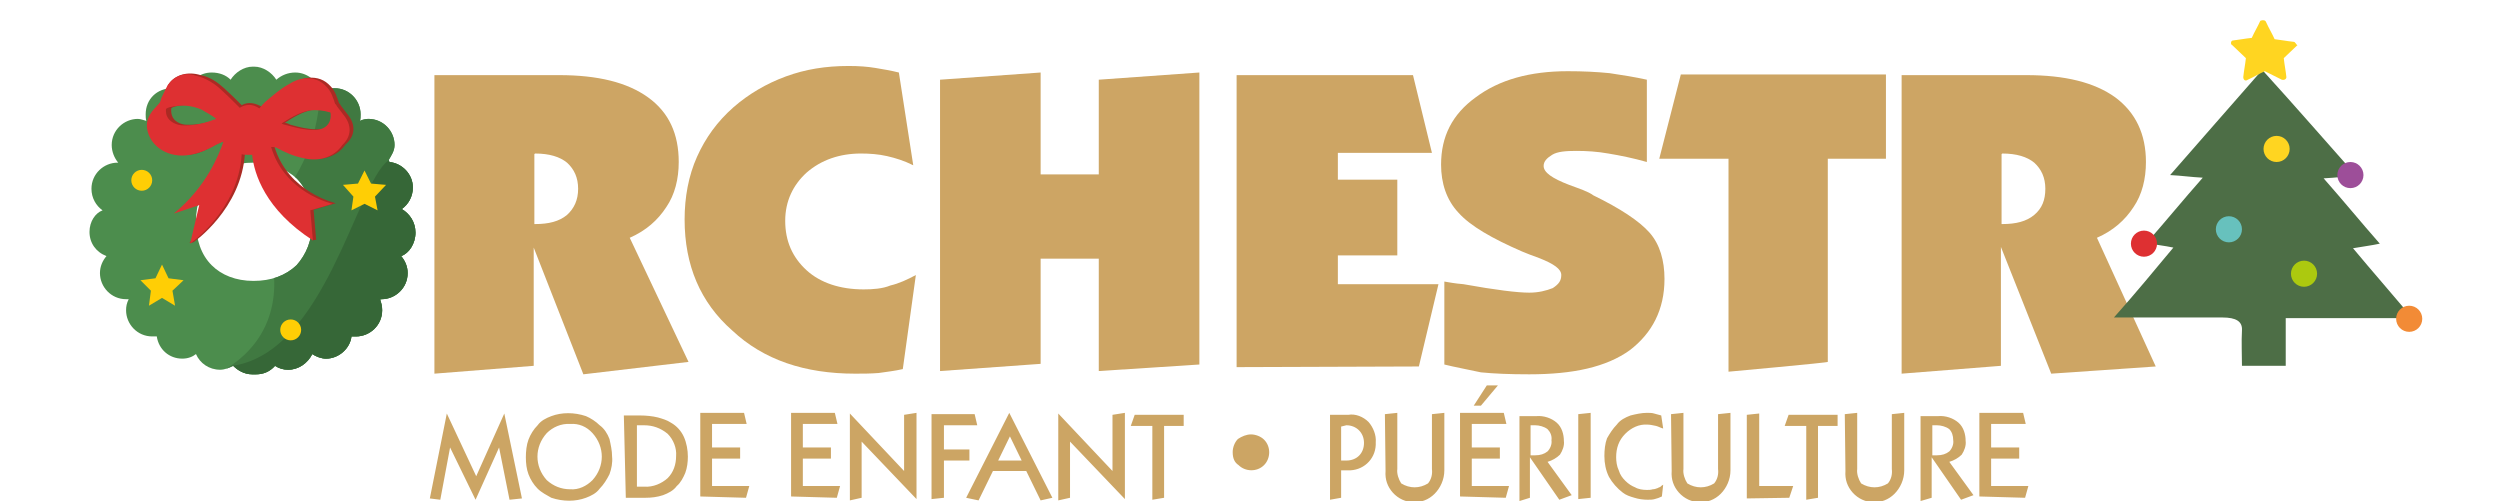
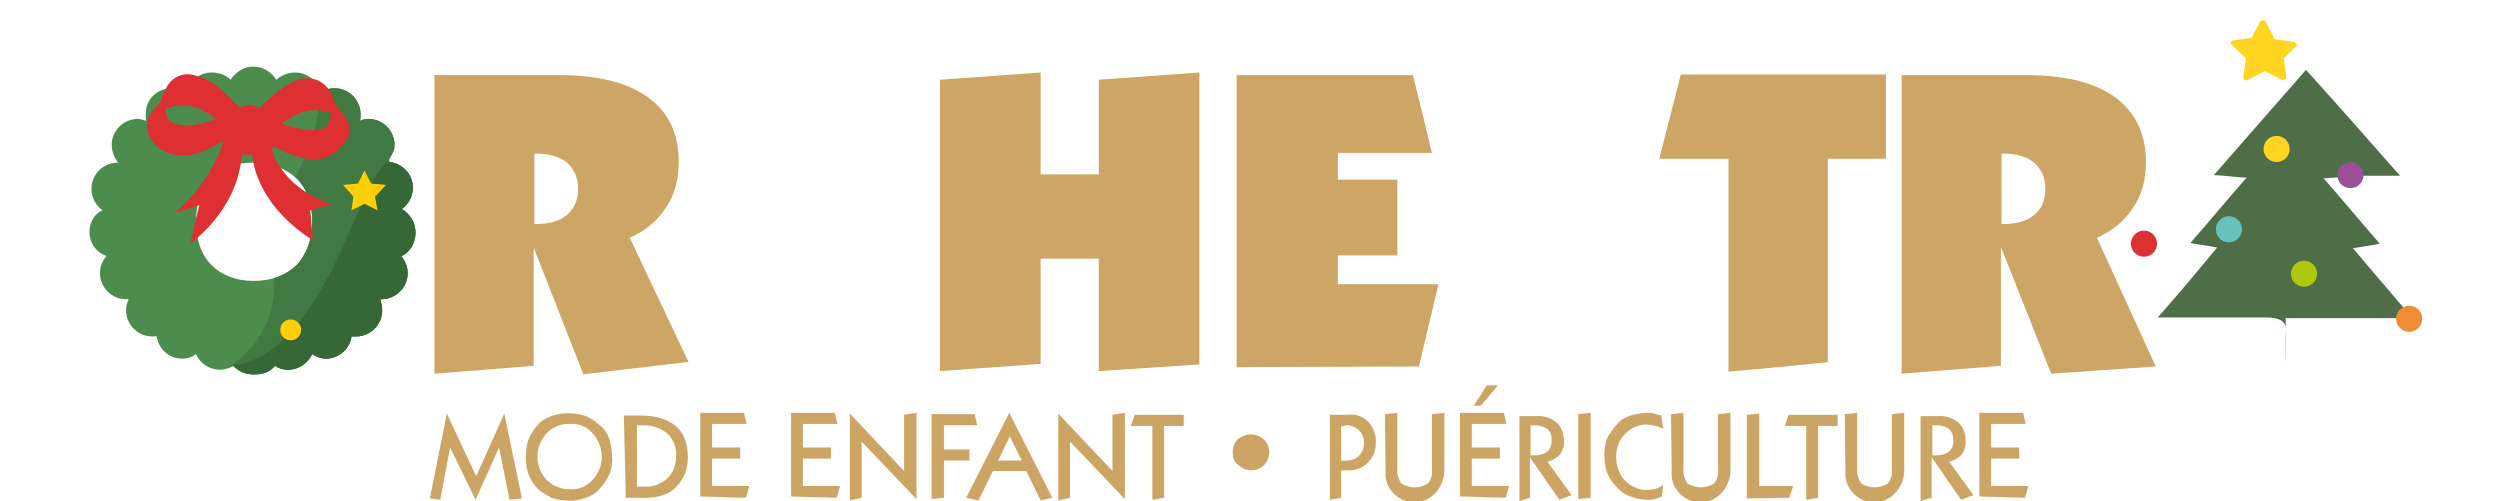
<svg xmlns="http://www.w3.org/2000/svg" enable-background="new 0 0 382.7 76.7" viewBox="0 0 382.7 76.7">
  <clipPath id="a">
    <path d="m63.6 35.6c0-1.6-.9-2.9-2.1-3.6 1-.7 1.7-1.9 1.7-3.3 0-2-1.6-3.7-3.6-3.9 0-.1-.1-.3-.1-.3.4-.7.9-1.4.9-2.3 0-2.1-1.7-4-4-4-.4 0-.9.1-1.3.3.1-.3.1-.6.1-1 0-2.1-1.7-4-4-4-.9 0-1.6.3-2.1.7-.4-1.7-2-3.1-3.9-3.1-1.1 0-2.1.4-2.9 1.1-.7-1.1-2-2-3.4-2h-.1-.1c-1.4 0-2.7.9-3.4 2-.7-.7-1.7-1.1-2.9-1.1-1.9 0-3.4 1.3-3.9 3.1-.6-.4-1.4-.7-2.1-.7-2.4 0-4.1 1.7-4.1 4 0 .3 0 .7.1 1-.4-.1-.9-.3-1.3-.3-2.1 0-4 1.7-4 4 0 1 .4 2 1 2.7 0 0 0 0-.1 0-2.1 0-4 1.7-4 4 0 1.4.7 2.6 1.7 3.3-1.1.4-2 1.7-2 3.3 0 1.7 1 3.1 2.6 3.7-.6.7-1 1.6-1 2.6 0 2.1 1.7 4 4 4h.4c-.3.6-.4 1.1-.4 1.7 0 2.1 1.7 4 4 4h.7c.3 2 1.9 3.4 3.9 3.4.9 0 1.6-.3 2.1-.7.6 1.4 2 2.4 3.7 2.4.7 0 1.4-.3 2-.6.7.7 1.7 1.3 2.9 1.3h.3.3c1.1 0 2.1-.4 2.9-1.3.6.4 1.3.6 2 .6 1.6 0 3-1 3.7-2.4.6.4 1.4.7 2.1.7 2 0 3.7-1.6 3.9-3.4h.7c2.1 0 4-1.7 4-4 0-.6-.1-1-.3-1.6 0 0 0-.1.1-.1h.1c2.1 0 4-1.7 4-4 0-1-.4-1.9-1-2.6 1.2-.4 2.2-1.9 2.2-3.6zm-24.8-10.7c2.7 0 4.9.9 6.6 2.4 1.6 1.6 2.4 3.9 2.4 6.6 0 2.9-.9 5-2.4 6.7-1.7 1.6-3.9 2.4-6.6 2.4s-4.9-.9-6.4-2.4c-1.6-1.6-2.4-3.9-2.4-6.7s.9-5 2.4-6.6c1.5-1.7 3.7-2.4 6.4-2.4z" />
  </clipPath>
  <path d="m310 76.2.5-1.8h-5.7v-4.2h4.3v-1.7h-4.3v-3.6h5.3l-.4-1.7h-6.7v12.8zm-14.3 0v-6.2l4.5 6.5 1.9-.7-3.7-5.1c.7-.2 1.4-.6 1.9-1.1.4-.6.7-1.4.6-2.1 0-1-.3-2.1-1.1-2.8s-2-1.1-3.1-1h-2.7v13zm.8-11.1c.6 0 1.4.2 1.9.6.4.4.6 1 .6 1.7.1.6-.2 1.3-.6 1.7-.5.4-1.1.6-1.9.6h-.7v-4.6zm-14 7c-.1 1.3.3 2.4 1.1 3.3 1.7 1.9 4.6 2 6.4.2.9-.9 1.5-2.2 1.5-3.6v-8.8l-1.9.2v8.4c.1.8-.1 1.6-.6 2.2-1.3.8-2.8.8-4.1 0-.4-.6-.7-1.5-.6-2.2v-8.6l-1.9.2zm-4.2 4.1v-11h3v-1.7h-7.5l-.6 1.7h3.3v11.3zm-4.4 0 .6-1.8h-5.2v-11.1l-1.9.2v12.8zm-18-4.1c-.1 1.3.3 2.4 1.1 3.3 1.7 1.9 4.6 2 6.4.2.9-.9 1.5-2.2 1.5-3.6v-8.8l-1.9.2v8.4c.1.8-.1 1.6-.6 2.2-1.3.8-2.8.8-4.1 0-.4-.6-.7-1.5-.6-2.2v-8.6l-1.9.2zm-1.3 2.1c-.2.1-.3.2-.4.3s-.3.1-.4.2c-.3.1-.5.2-.8.2-.3.1-.6.1-.9.1-.6 0-1.3-.1-1.8-.4-.5-.2-1-.5-1.5-1-.4-.4-.8-.9-1-1.6-.3-.6-.4-1.4-.4-2 0-1.4.4-2.6 1.4-3.6.9-.9 2.1-1.5 3.4-1.4.4 0 .8.1 1.3.2.4.1.7.3 1.1.4l-.3-2-1.1-.3c-.3-.1-.7-.1-1.1-.1-.8 0-1.7.2-2.5.4-.8.3-1.6.7-2.1 1.4-.6.6-1.1 1.4-1.5 2.1-.3.8-.4 1.8-.4 2.7 0 1.1.2 2.2.7 3.2.5.9 1.3 1.8 2.1 2.4.5.4 1.1.6 1.8.8.6.2 1.4.3 2 .3.4 0 .8 0 1.1-.1.4-.1.7-.2 1.1-.4zm-11.1 2v-13l-1.9.2v13zm-9.3 0v-6.2l4.5 6.5 1.9-.7-3.7-5.1c.7-.2 1.4-.6 1.9-1.1.4-.6.7-1.4.6-2.1 0-1-.3-2.1-1.1-2.8s-2-1.1-3.1-1h-2.6v13zm.8-11.1c.6 0 1.4.2 1.9.6.4.4.7 1 .6 1.7.1.6-.2 1.3-.6 1.7-.5.4-1.1.6-1.9.6h-.7v-4.6zm-8.3-3 2.6-3.1h-1.7l-2 3.1zm3.8 14.1.5-1.8h-5.7v-4.2h4.3v-1.7h-4.3v-3.6h5.3l-.4-1.7h-6.7v12.8zm-18.4-4.1c-.1 1.3.3 2.4 1.1 3.3 1.7 1.9 4.6 2 6.4.2.9-.9 1.5-2.2 1.5-3.6v-8.8l-1.9.2v8.4c.1.8-.1 1.6-.6 2.2-1.3.8-2.8.8-4.1 0-.4-.6-.7-1.5-.6-2.2v-8.6l-1.9.2zm-6.8 4.1v-4.2h1c2.3.1 4.2-1.6 4.3-3.9 0-.1 0-.3 0-.4.1-1.1-.4-2.3-1.1-3.1-.8-.8-2-1.3-3.1-1.1h-2.8v13zm.8-11.1c1.5 0 2.7 1.1 2.7 2.7s-1.1 2.7-2.7 2.7h-.8v-5.2zm-16.5 6.1c1 1 2.8 1.1 3.9 0 1-1 1.1-2.8 0-3.9-.5-.5-1.3-.8-2-.8s-1.4.3-2 .7c-.5.5-.8 1.3-.8 2 0 1 .3 1.6.9 2m-11.4 5v-11h3v-1.7h-7.5l-.6 1.7h3.3v11.3zm-14.4 0v-8.6l8.4 8.8v-13.2l-1.9.3v8.6l-8.3-8.8v13.3zm-14 .4 2.2-4.5h5.1l2.2 4.5 1.8-.4-6.6-13-6.6 13zm4.8-9.8 1.8 3.7h-3.6zm-10.1 9.4v-5.7h3.9v-1.7h-3.9v-3.7h5.1l-.4-1.7h-6.6v13zm-12.6 0v-8.6l8.4 8.8v-13.2l-1.9.3v8.6l-8.3-8.8v13.3zm-3.8 0 .5-1.8h-5.7v-4.2h4.3v-1.7h-4.3v-3.6h5.3l-.4-1.7h-6.7v12.8zm-13.9 0 .5-1.8h-5.7v-4.2h4.3v-1.7h-4.3v-3.6h5.3l-.4-1.7h-6.7v12.8zm-18.4 0h3c.9 0 1.8-.1 2.7-.4.8-.3 1.6-.7 2.1-1.4.6-.5 1-1.3 1.3-2 .3-.8.4-1.7.4-2.5 0-1-.2-2.1-.6-3s-1.1-1.7-2-2.2c-.6-.4-1.3-.6-2-.8-.8-.2-1.8-.3-2.7-.3h-2.5zm1.7-11.1h1.1c1.3 0 2.5.4 3.6 1.3.9.9 1.4 2.2 1.3 3.4 0 1.3-.4 2.5-1.3 3.4-.9.8-2.2 1.4-3.6 1.3h-1.1zm-16.6 7.5c.3.8.8 1.6 1.4 2.2s1.4 1 2.1 1.4c1.8.6 3.7.6 5.3 0 .8-.3 1.6-.7 2.1-1.4.6-.6 1.1-1.4 1.5-2.2.3-.8.5-1.8.4-2.7 0-.9-.2-1.8-.4-2.7-.3-.8-.8-1.6-1.5-2.1-.6-.6-1.4-1.1-2.1-1.4-1.8-.6-3.7-.6-5.3 0-.8.3-1.6.7-2.1 1.4-.6.6-1.1 1.4-1.4 2.2s-.4 1.8-.4 2.7.1 1.8.4 2.6m2.8.9c-1.9-2.1-1.9-5.1 0-7.2.9-.9 2.2-1.5 3.6-1.4 1.3-.1 2.5.4 3.4 1.4 1.9 2.1 1.9 5.1 0 7.2-.9.9-2.1 1.5-3.4 1.4-1.4 0-2.6-.5-3.6-1.4m-16.3 3 1.5-8 3.9 8 3.6-8 1.6 8 1.9-.2-2.7-13-4.3 9.6-4.5-9.6-2.6 13z" fill="#cca564" />
  <g fill="#cda564">
    <path d="m66.5 57.2v-45.7h19.1c5.9 0 10.4 1.1 13.6 3.4s4.7 5.6 4.7 9.9c0 2.6-.6 5-1.9 6.9-1.3 2-3.1 3.6-5.6 4.7l9 19-16.1 1.9-7.6-19.4v18.1zm15.3-33.6v10.7h.1c2.1 0 3.7-.4 4.9-1.4 1.1-1 1.7-2.3 1.7-4s-.6-3-1.7-4c-1.1-.9-2.7-1.4-4.9-1.4z" />
-     <path d="m139.8 25.3c-1.4-.7-2.7-1.1-4-1.4s-2.7-.4-4-.4c-3.3 0-6.1 1-8.3 2.9-2.1 1.9-3.3 4.4-3.3 7.4 0 3.1 1.1 5.6 3.3 7.6 2.1 1.9 5.1 2.9 8.7 2.9 1.4 0 2.9-.1 4.1-.6 1.3-.3 2.6-.9 3.9-1.6l-2 14.4c-1.3.3-2.4.4-3.7.6-1.3.1-2.4.1-3.6.1-7.7 0-14-2.1-18.8-6.6-4.9-4.3-7.3-10-7.3-17 0-3.4.6-6.7 1.9-9.6s3.1-5.4 5.6-7.6c2.3-2 5-3.6 8-4.7s6.1-1.6 9.6-1.6c1.6 0 2.9.1 4.1.3s2.4.4 3.6.7z" />
    <path d="m143.9 56.8v-44.6l15.4-1.1v15.6h8.9v-14.5l15.4-1.1v44.7l-15.4 1v-17.2h-8.9v16.1z" />
    <path d="m189.3 56.2v-44.7h27l2.9 11.9h-14.4v4.1h9.1v11.6h-9.1v4.4h15.4l-3 12.6z" />
-     <path d="m221.1 55.8v-12.7c.6.1 1.6.3 2.9.4 5 .9 8.3 1.3 10.1 1.3 1.4 0 2.6-.3 3.6-.7.9-.6 1.3-1.1 1.3-2s-1.1-1.7-3.4-2.6c-1.1-.4-1.9-.7-2.6-1-4.6-2-7.9-3.9-9.7-5.9-1.9-2-2.7-4.6-2.7-7.4 0-4.3 1.7-7.7 5.3-10.3 3.6-2.7 8.3-4 14.1-4 2.3 0 4.4.1 6.4.3 2 .3 3.9.6 5.7 1v12.6c-2.1-.6-4.1-1-5.9-1.3-1.7-.3-3.3-.4-4.9-.4s-2.9.1-3.7.6-1.3 1-1.3 1.7c0 1 1.3 1.9 3.9 2.9 1.6.6 2.9 1 3.7 1.6 4.1 2 7 3.9 8.6 5.7s2.3 4.3 2.3 7.1c0 4.7-1.9 8.3-5.3 10.9-3.6 2.6-8.7 3.7-15.4 3.7-3 0-5.4-.1-7.4-.3-2.3-.5-4-.8-5.6-1.2z" />
    <path d="m264.6 56.9v-32.6h-10.6l3.3-12.9h31.4v12.9h-8.9v31.1c.2.1-15.2 1.5-15.2 1.5z" />
    <path d="m291.1 57.2v-45.7h19.1c5.9 0 10.4 1.1 13.6 3.4 3.1 2.3 4.7 5.6 4.7 9.9 0 2.6-.6 5-1.9 6.9-1.3 2-3.1 3.6-5.6 4.7l9 19.7-16 1.1-7.7-19.4v18.2zm15.3-33.6v10.7h.1c2.1 0 3.7-.4 4.9-1.4s1.7-2.3 1.7-4-.6-3-1.7-4c-1.1-.9-2.7-1.4-4.9-1.4z" />
  </g>
-   <path d="m360.7 26.9c-1.7.1-3 .3-5 .4 3 3.4 5.7 6.7 8.6 10-1.4.3-2.4.4-4.1.7 3 3.6 5.9 6.9 9.1 10.7h-19.4v7.3h-6.7c0-1.9-.1-3.6 0-5.4.1-1.4-.9-2-3-2-5.3 0-10.6 0-16.6 0 3.3-3.7 6.1-7.1 9.1-10.7-1.4-.3-2.6-.4-4.1-.7 2.9-3.3 5.6-6.6 8.6-10-1.9-.1-3.1-.3-5-.4 4.7-5.4 9.3-10.6 14.1-16.1 5.1 5.6 9.6 10.8 14.4 16.2z" fill="#4d6e46" />
+   <path d="m360.7 26.9c-1.7.1-3 .3-5 .4 3 3.4 5.7 6.7 8.6 10-1.4.3-2.4.4-4.1.7 3 3.6 5.9 6.9 9.1 10.7h-19.4v7.3c0-1.9-.1-3.6 0-5.4.1-1.4-.9-2-3-2-5.3 0-10.6 0-16.6 0 3.3-3.7 6.1-7.1 9.1-10.7-1.4-.3-2.6-.4-4.1-.7 2.9-3.3 5.6-6.6 8.6-10-1.9-.1-3.1-.3-5-.4 4.7-5.4 9.3-10.6 14.1-16.1 5.1 5.6 9.6 10.8 14.4 16.2z" fill="#4d6e46" />
  <circle cx="359.8" cy="26.8" fill="#9d4e99" r="2" />
  <circle cx="328.2" cy="37.3" fill="#de3032" r="2" />
  <circle cx="368.8" cy="48.8" fill="#f28b36" r="2" />
  <circle cx="352.7" cy="41.9" fill="#acc90f" r="2" />
  <circle cx="348.5" cy="22.8" fill="#ffd521" r="2" />
  <circle cx="341.2" cy="35.1" fill="#67c1bd" r="2" />
  <path d="m351.1 6.4c-1-.1-2-.3-2.9-.4-.4-.9-.9-1.7-1.3-2.6-.1-.3-.3-.3-.6-.3-.1 0-.3.1-.3.1-.4.9-.9 1.7-1.3 2.6-1 .1-2 .3-2.9.4-.3 0-.4.6-.1.7.7.7 1.4 1.3 2.1 2-.1 1-.3 1.9-.4 2.9 0 .4.3.7.7.4.9-.4 1.7-.9 2.6-1.3l2.6 1.3c.4.1.7-.1.7-.4-.1-1-.3-1.9-.4-2.9.7-.7 1.4-1.3 2.1-2-.2 0-.3-.5-.6-.5z" fill="#ffd521" />
  <g clip-path="url(#a)">
    <path d="m63.6 35.6c0-1.6-.9-2.9-2.1-3.6 1-.7 1.7-1.9 1.7-3.3 0-2-1.6-3.7-3.6-3.9 0-.1-.1-.3-.1-.3.4-.7.9-1.4.9-2.3 0-2.1-1.7-4-4-4-.4 0-.9.1-1.3.3.1-.3.1-.6.1-1 0-2.1-1.7-4-4-4-.9 0-1.6.3-2.1.7-.4-1.7-2-3.1-3.9-3.1-1.1 0-2.1.4-2.9 1.1-.7-1.1-2-2-3.4-2h-.1-.1c-1.4 0-2.7.9-3.4 2-.7-.7-1.7-1.1-2.9-1.1-1.9 0-3.4 1.3-3.9 3.1-.6-.4-1.4-.7-2.1-.7-2.4 0-4.1 1.7-4.1 4 0 .3 0 .7.1 1-.4-.1-.9-.3-1.3-.3-2.1 0-4 1.7-4 4 0 1 .4 2 1 2.7 0 0 0 0-.1 0-2.1 0-4 1.7-4 4 0 1.4.7 2.6 1.7 3.3-1.1.4-2 1.7-2 3.3 0 1.7 1 3.1 2.6 3.7-.6.7-1 1.6-1 2.6 0 2.1 1.7 4 4 4h.4c-.3.6-.4 1.1-.4 1.7 0 2.1 1.7 4 4 4h.7c.3 2 1.9 3.4 3.9 3.4.9 0 1.6-.3 2.1-.7.6 1.4 2 2.4 3.7 2.4.7 0 1.4-.3 2-.6.7.7 1.7 1.3 2.9 1.3h.3.3c1.1 0 2.1-.4 2.9-1.3.6.4 1.3.6 2 .6 1.6 0 3-1 3.7-2.4.6.4 1.4.7 2.1.7 2 0 3.7-1.6 3.9-3.4h.7c2.1 0 4-1.7 4-4 0-.6-.1-1-.3-1.6 0 0 0-.1.1-.1h.1c2.1 0 4-1.7 4-4 0-1-.4-1.9-1-2.6 1.2-.4 2.2-1.9 2.2-3.6zm-24.8-10.7c2.7 0 4.9.9 6.6 2.4 1.6 1.6 2.4 3.9 2.4 6.6 0 2.9-.9 5-2.4 6.7-1.7 1.6-3.9 2.4-6.6 2.4s-4.9-.9-6.4-2.4c-1.6-1.6-2.4-3.9-2.4-6.7s.9-5 2.4-6.6c1.5-1.7 3.7-2.4 6.4-2.4z" fill="#4c8d4d" />
    <path d="m41.5 39.5s3.9 13-10.4 18.7c0 0 36.4 15.1 40.8-2.9l6.1-37.3-29.1-7s1.3 9.6-5.1 18.1z" fill="#407941" />
    <path d="m61.5 23.3s-1.6.9-2.1 1.3c-4.9 3.7-9.6 29.3-23.8 31.4l5.7 7.9 31.6-12.7.4-23.7z" fill="#366737" />
  </g>
  <circle cx="44.5" cy="50.5" fill="#ffce05" r="1.6" />
-   <circle cx="21.7" cy="27.6" fill="#ffce05" r="1.6" />
-   <path d="m53.2 17.5c-.3-.4-.7-.9-1-1.3-.1-.1-.1-.3-.3-.4-.3-.9-.6-1.9-1.3-2.6-.9-1-2-1.4-3.4-1.3-.9.1-1.6.4-2.4.9-1.3.7-2.4 1.7-3.6 2.7-.3.3-.6.6-.9 1-1-.7-2.3-1-3.3-.4-.9-.9-1.7-1.7-2.7-2.6s-2.1-1.7-3.6-2c-1.9-.6-3.9-.1-4.9 1.4-.4.6-.3 1.4-.4 2-.3.3-.3.6-.6.9s-.6.7-.9 1c-.7.9-1 1.7-.9 2.7.4 2.9 3.4 4.7 6.6 4.1 1.6-.3 3-1.3 4.3-1.9.3-.1.4 0 .7-.1-.7 2-2.4 6.6-7.3 10.7l3.7-1.1-1.3 5.1-.7.9.6-.1s7.4-5.1 7.9-13.7c.3.1.6.1 1 .1h.6c.3 2.7 1.9 7.9 8.4 12.6l.3.7.6-.1-.4-4.6 3.4-1s-7.3-1.6-9.4-8.7h.4c.1 0 .3.1.4.1 1.3.7 2.6 1.3 4.1 1.6 2.4.6 4.7-.1 6-2 1.5-1.3 1.6-3 .3-4.6zm-19.5.6c-1.6.6-3.1 1-4.7 1-.4 0-.7 0-1.1-.1-1.1-.3-1.7-1-1.7-2.1 0-.4 0-.4.6-.6 1.7-.4 3.3-.3 4.9.4.4.4 1.2.8 2 1.4zm14.9 1.7c-1.4 0-2.7-.3-4.1-.7-.3-.1-.6-.3-.9-.3 1.4-.9 2.7-1.7 4.3-2 1.1-.1 2.1 0 3.1.3.1 0 .1.1.1.1.3 1.6-.7 2.6-2.5 2.6z" fill="#ab2a23" />
  <path d="m52.6 17.6c-.3-.4-.7-.9-1-1.3-.1-.1-.1-.3-.3-.4-.3-.9-.6-1.9-1.3-2.6-.9-1-2-1.4-3.4-1.3-.9.1-1.6.4-2.4.9-1.3.7-2.4 1.7-3.6 2.7-.3.3-.6.6-.9 1-1-.7-2-.7-3-.1-.1-.1-.1-.1-.3-.3-.9-.9-1.7-1.7-2.7-2.6s-2.3-1.7-3.7-2c-1.7-.6-3.3 0-4.3 1.4-.4.7-.7 1.4-1 2-.1.3-.1.6-.4.9s-.6.7-.9 1c-.7.9-1 1.7-.9 2.7.4 2.9 3.4 4.7 6.6 4.1 1.6-.3 2.9-.9 4.1-1.6.3-.1.6-.3 1-.4-.7 2-2.6 6.9-7.6 11l3.9-1.3-1.4 5.9s7.4-5.1 7.9-13.7c.3.1.6.1 1 .1h.6c.3 2.9 2 8.4 9.3 13.1l-.4-4.6 3.4-1s-7.3-1.6-9.4-8.7h.4c.1 0 .3.1.4.1 1.3.7 2.6 1.3 4.1 1.6 2.4.6 4.7-.1 6-2 1.4-1.3 1.5-3 .2-4.6zm-19.5.6c-1.6.6-3.1 1-4.7 1-.4 0-.7 0-1.1-.1-1.1-.3-1.9-1-1.9-2.1 0-.4 0-.4.6-.6 1.7-.4 3.3-.3 4.9.4.6.4 1.5.8 2.2 1.4zm15 1.7c-1.4 0-2.7-.3-4.1-.7-.3-.1-.6-.1-.9-.3 1.4-.9 2.7-1.7 4.3-2 1.1-.1 2.1 0 3.1.3.1 0 .1.1.1.1.2 1.6-.8 2.6-2.5 2.6z" fill="#de3032" />
  <g fill="#ffce05">
-     <path d="m24.8 40.5 1 2.1 2.3.3-1.7 1.6.4 2.3-2-1.2-2 1.2.3-2.3-1.6-1.6 2.3-.3z" />
    <path d="m55.8 26.1 1 2 2.3.2-1.7 1.8.4 2.1-2-1-2 1 .3-2.1-1.6-1.8 2.3-.2z" />
  </g>
</svg>